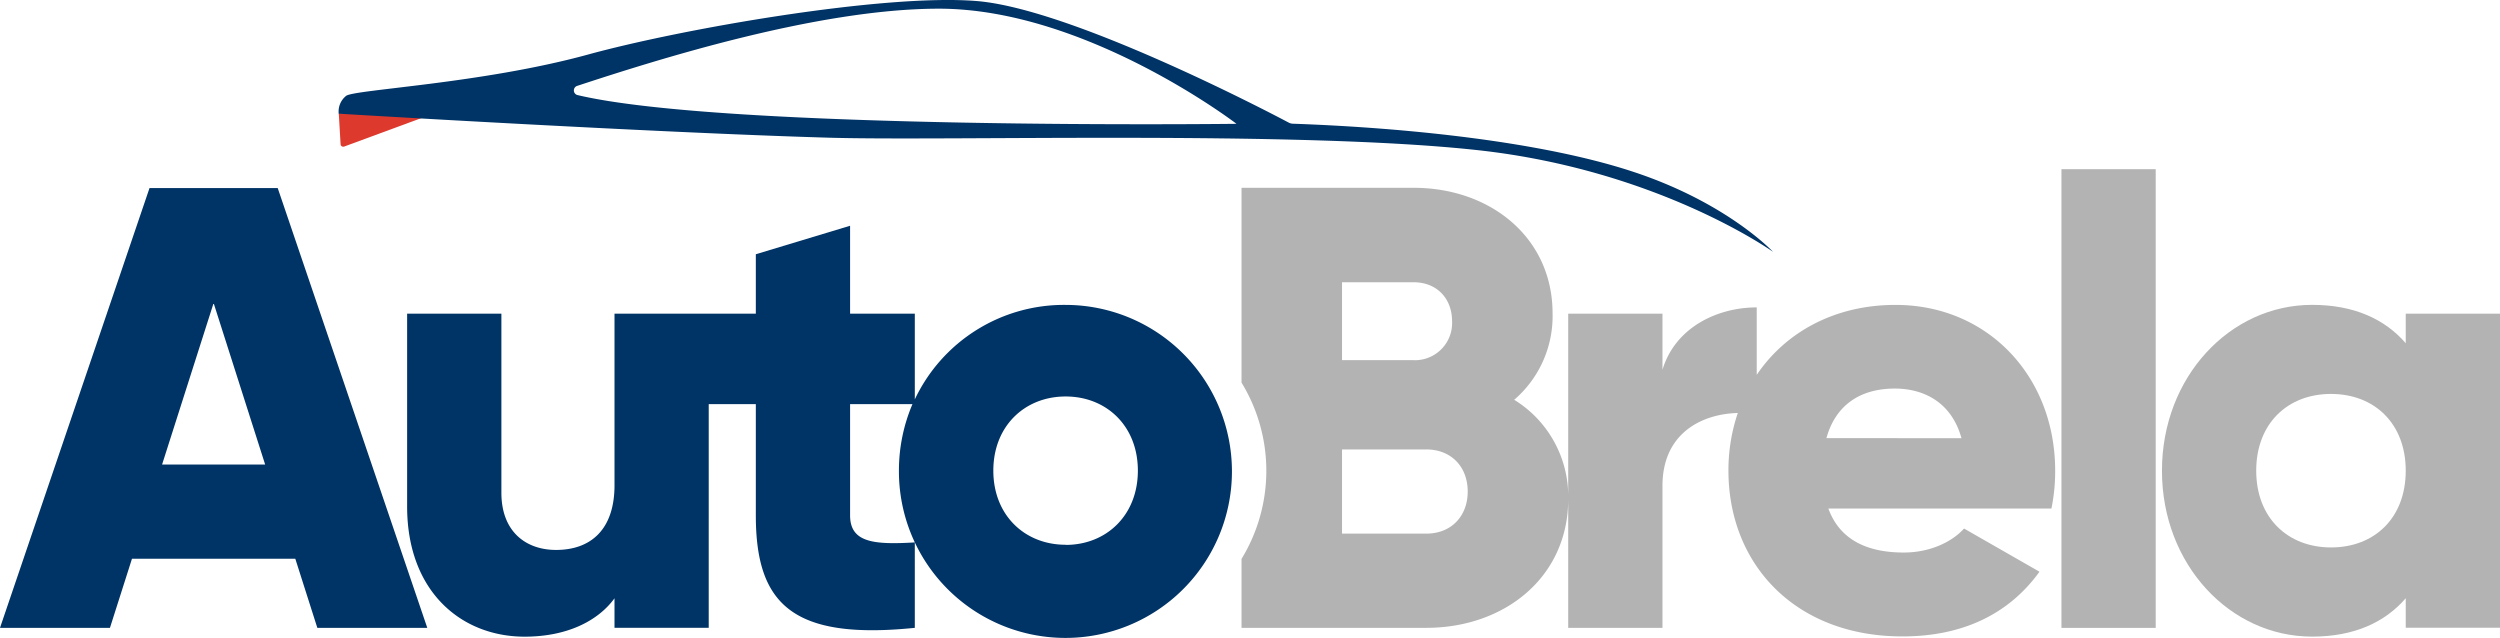
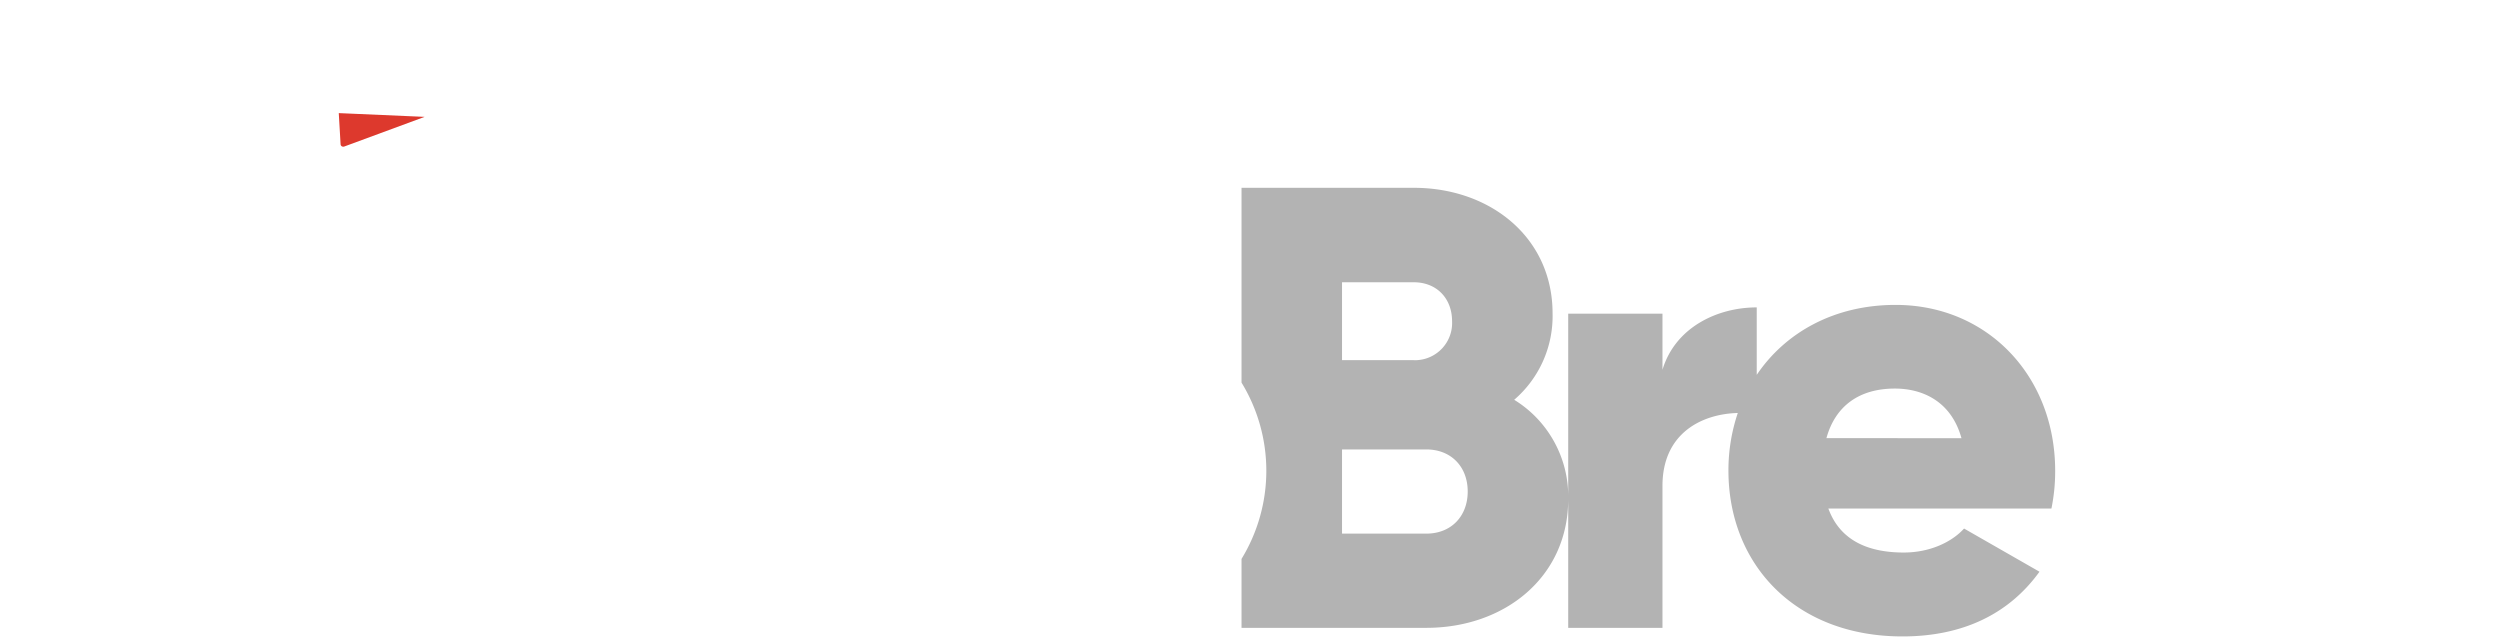
<svg xmlns="http://www.w3.org/2000/svg" viewBox="0 0 521.15 132.98">
  <defs>
    <style>.cls-1{fill:#036;}.cls-2{fill:#b3b3b3;}.cls-3{fill:#dd392d;}</style>
  </defs>
  <title>Asset 1</title>
  <g id="Layer_2" data-name="Layer 2">
    <g id="Layer_1-2" data-name="Layer 1">
      <g id="Layer_1-2-2" data-name="Layer 1-2">
-         <path class="cls-1" d="M31.17,39.2,0,130.88H22.92l4.59-14.4H61.56l4.59,14.4H89.07L57.89,39.2Zm2.62,57.63L44.53,63.17,55.27,96.83Z" />
-         <path class="cls-1" d="M222.14,63.56a34.4,34.4,0,0,0-31.44,19.7V65.39H177.21V47.06L157.56,53V65.39H128.1v35.76c0,9.3-5,13.49-12.18,13.49-6.29,0-11.4-3.8-11.4-11.92V65.39H84.87V105.6c0,17.69,11.27,27.12,24.5,27.12,8.64,0,15.19-3.15,18.73-8v6.15h19.64V84.25h9.82v23.19c0,18.34,7.47,26.06,33.14,23.44V113.07c-8.64.52-13.49,0-13.49-5.63V84.25h13a35.27,35.27,0,0,0-2.82,13.89,34.71,34.71,0,1,0,34.84-34.58h-.09Zm0,50c-8.52,0-15.07-6.15-15.07-15.45s6.55-15.46,15.07-15.46,15.06,6.16,15.06,15.46-6.55,15.48-15.06,15.48Z" />
        <path class="cls-2" d="M428.42,98.14c0-19.78-14.14-34.58-33.27-34.58-12.7,0-22.93,5.68-28.94,14.58V64.08c-8.25,0-17,4.19-19.65,13V65.39H326.91V103.9a23.65,23.65,0,0,0-11.26-20.56,23,23,0,0,0,8-18c0-15.85-13-26.19-28.94-26.19h-35.9V79.76a35.25,35.25,0,0,1,0,36.75v14.37h38.51c16.32,0,29.51-10.54,29.59-26.69v26.69h19.65v-29.6c0-11,8.24-15,15.7-15.19a37.38,37.38,0,0,0-1.95,12c0,19.51,13.89,34.58,36.28,34.58,12.45,0,22.14-4.59,28.56-13.49l-15.72-9c-2.62,2.88-7.2,5-12.57,5-7.21,0-13.23-2.36-15.72-9.17h46.5A38.55,38.55,0,0,0,428.42,98.14ZM279.76,58.84H294.7c4.84,0,8,3.41,8,8.12a7.75,7.75,0,0,1-7.36,8.12,4.56,4.56,0,0,1-.64,0H279.76Zm17.56,52.4H279.76V93.69h17.56c5.24,0,8.64,3.66,8.64,8.77S302.56,111.24,297.32,111.24Zm83.42-19.91C382.58,84.65,387.56,81,395,81c5.9,0,11.79,2.75,13.89,10.35Z" />
-         <rect class="cls-2" x="429.73" y="35.27" width="19.65" height="95.62" />
-         <path class="cls-2" d="M501.5,65.39v6.16c-4.32-5-10.74-8-19.51-8-17.16,0-31.31,15.06-31.31,34.58s14.15,34.58,31.31,34.58c8.77,0,15.19-3,19.51-8v6.15h19.65V65.39Zm-15.58,48.73c-9,0-15.59-6.16-15.59-16s6.55-16,15.59-16,15.58,6.15,15.58,16S495,114.12,485.92,114.12Z" />
        <path class="cls-3" d="M70.62,23.58,71,30.09a.52.52,0,0,0,.56.48l.13,0,16.83-6.21Z" />
-         <path class="cls-1" d="M340,35.66c-18.44-6-45.87-9-70.45-9.87a2,2,0,0,1-.92-.24c-4.57-2.43-45.33-23.71-65-25.33C184.35-1.37,142.06,6,122.4,11.42c-22,6-48.35,7.24-50.23,8.55a4.16,4.16,0,0,0-1.56,3.73s65.31,3.94,102.09,5c25,.74,97.75-1.53,135.42,2.61S369.61,52.5,369.61,52.5,359.92,42.11,340,35.66ZM120.31,19.8a1,1,0,0,1-.07-1.87c16.32-5.37,50-16.08,75.36-16.12,30.77-.06,62.16,24,62.16,24S151,27.13,120.31,19.8Z" />
      </g>
    </g>
  </g>
</svg>